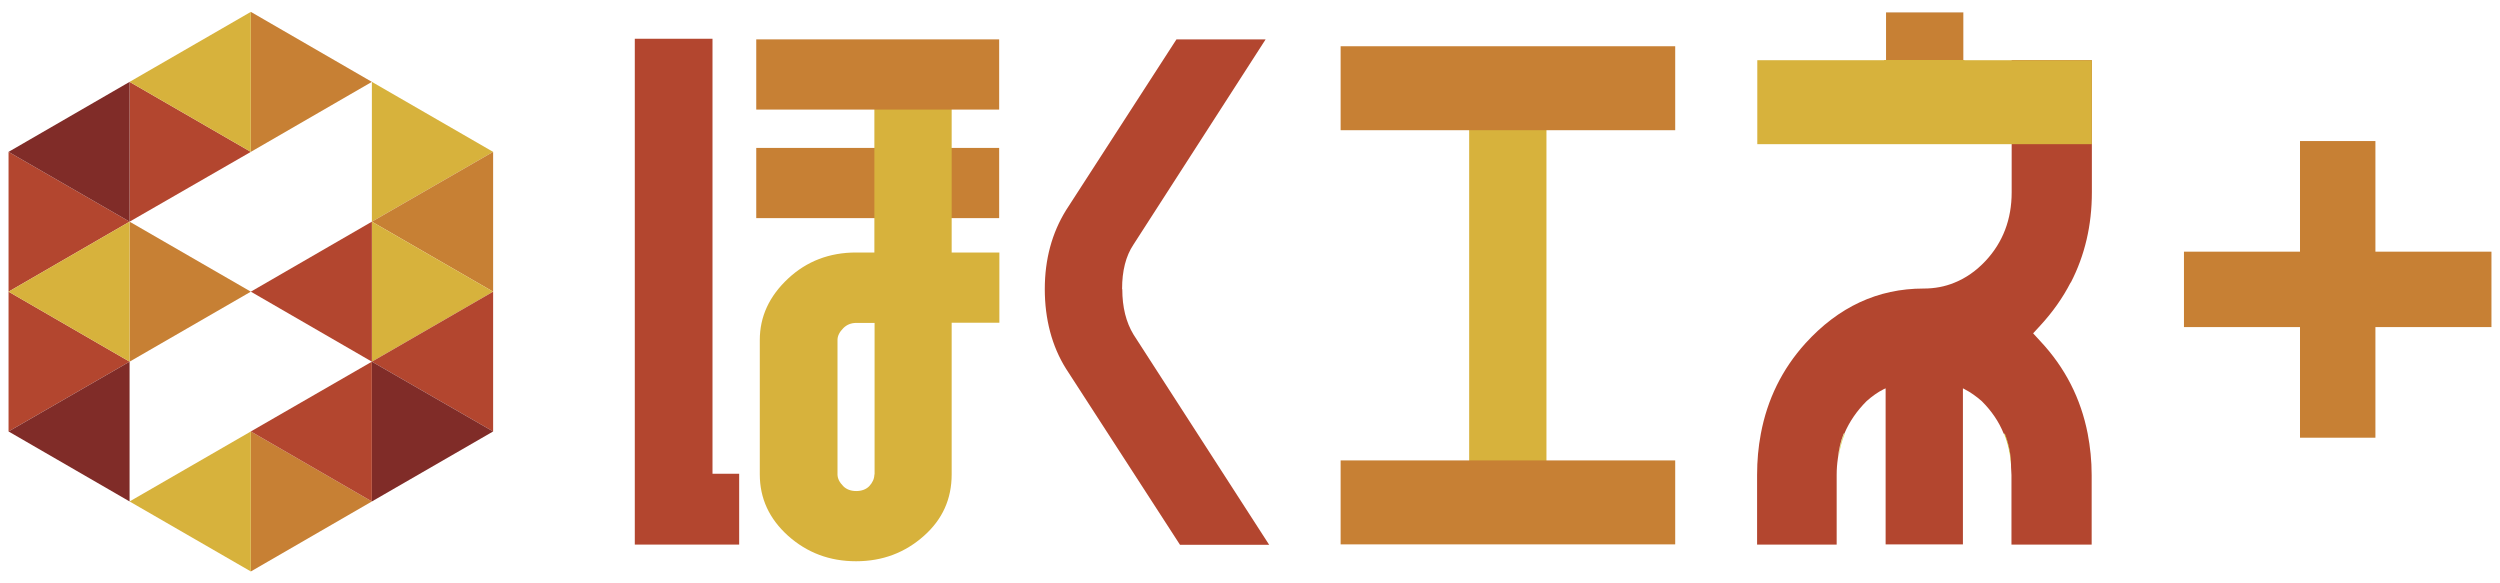
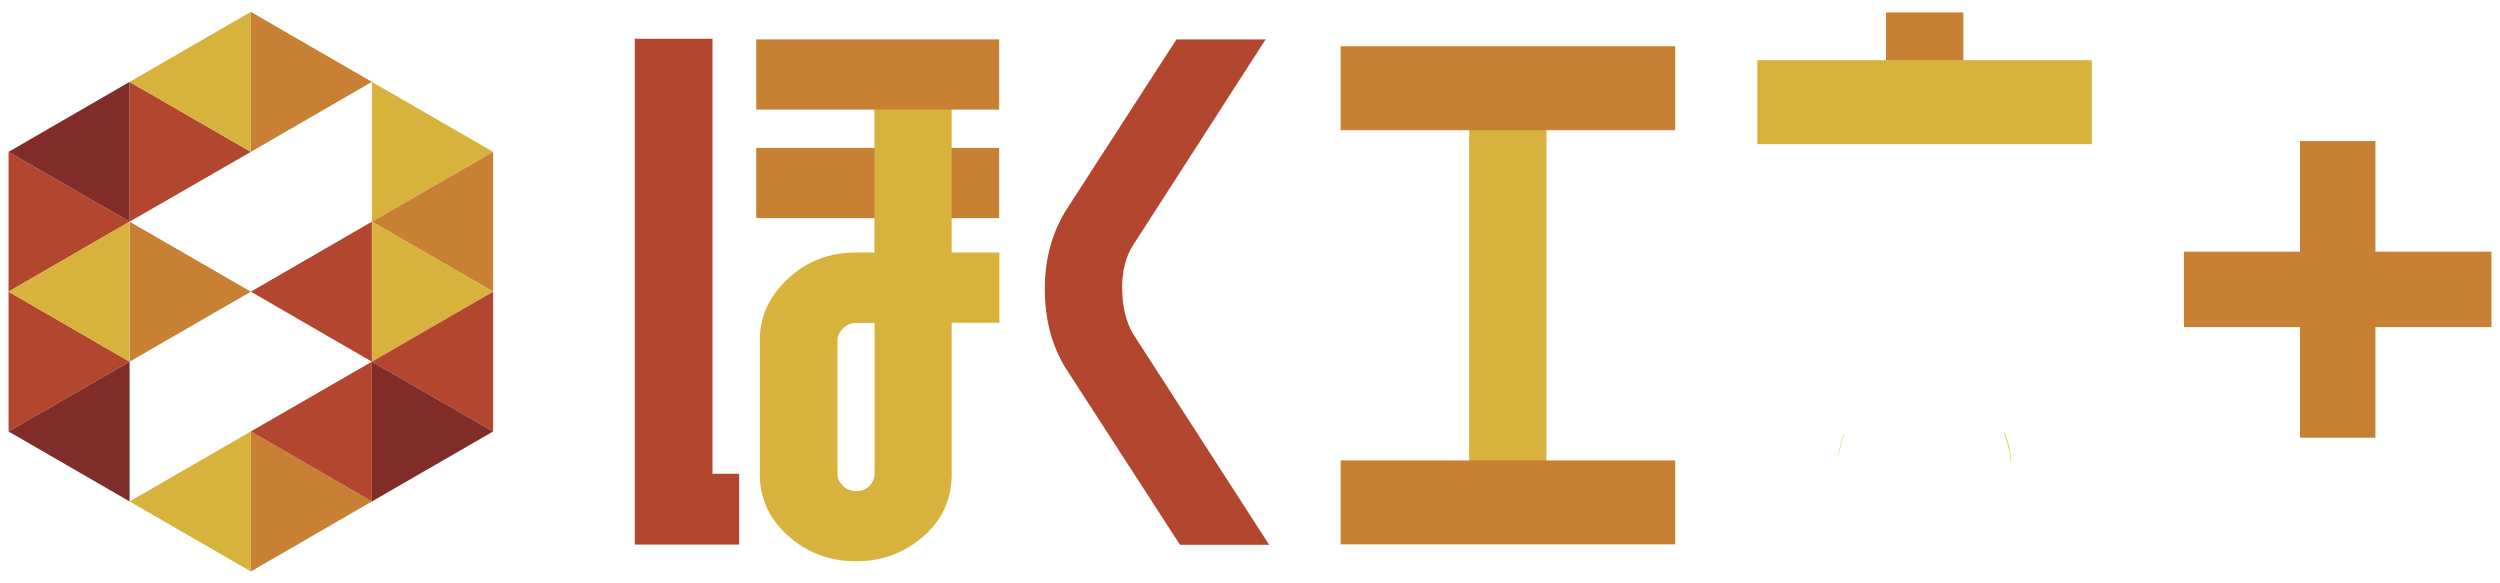
<svg xmlns="http://www.w3.org/2000/svg" viewBox="0 0 120 28">
  <defs>
    <style>.uuid-d1f85815-b7e0-4934-a06a-33efb9745b63{fill:#fff;}.uuid-dfe17f0f-1375-49aa-be07-99ec394548e6,.uuid-091133c7-168f-4bfc-9c7a-3f14c82e62ed{mix-blend-mode:multiply;}.uuid-dfe17f0f-1375-49aa-be07-99ec394548e6,.uuid-fa4a4959-ad18-4b78-a241-fd087cf61ba1{fill:#c78034;}.uuid-091133c7-168f-4bfc-9c7a-3f14c82e62ed{fill:#988777;}.uuid-66358679-f742-43a6-98bb-57951ea919c5{fill:#d0d43c;}.uuid-568a41fb-b656-4f21-80fe-ce957cae7c7d{isolation:isolate;}.uuid-e0564f73-c9d1-4e4b-9a55-b32661ca5133{fill:#d7b23c;}.uuid-43c4a742-9cc8-4832-a22c-1f78da8ff873{fill:#802c28;}.uuid-706cf79e-a466-4c0b-bf1d-67f15b461205{fill:#b3462f;}</style>
  </defs>
  <g class="uuid-568a41fb-b656-4f21-80fe-ce957cae7c7d">
    <g id="uuid-a84fbb97-9a17-4816-8f05-addcf4dc8c57">
      <g id="uuid-1caf8d2b-3cb6-4fe2-a602-7defe1f2e354">
        <g>
          <rect class="uuid-d1f85815-b7e0-4934-a06a-33efb9745b63" width="120" height="28" />
          <g>
            <g>
              <polygon class="uuid-fa4a4959-ad18-4b78-a241-fd087cf61ba1" points="17.85 3.93 12.04 .57 12.04 7.29 17.85 3.93" />
              <g>
                <polygon class="uuid-e0564f73-c9d1-4e4b-9a55-b32661ca5133" points="23.67 7.29 17.85 3.93 17.85 10.64 23.67 7.29" />
                <polygon class="uuid-fa4a4959-ad18-4b78-a241-fd087cf61ba1" points="23.67 14 23.67 7.29 17.85 10.64 23.67 14" />
              </g>
              <polygon class="uuid-706cf79e-a466-4c0b-bf1d-67f15b461205" points="6.22 3.93 6.22 10.64 12.04 7.29 6.22 3.93" />
              <polygon class="uuid-e0564f73-c9d1-4e4b-9a55-b32661ca5133" points="12.04 .57 6.22 3.93 12.04 7.29 12.04 .57" />
              <g>
                <polygon class="uuid-706cf79e-a466-4c0b-bf1d-67f15b461205" points=".41 7.29 .41 14 6.22 10.64 .41 7.29" />
                <polygon class="uuid-43c4a742-9cc8-4832-a22c-1f78da8ff873" points="6.22 3.93 .41 7.29 6.22 10.64 6.22 3.93" />
              </g>
              <polygon class="uuid-fa4a4959-ad18-4b78-a241-fd087cf61ba1" points="12.04 14 6.22 10.64 6.22 17.36 12.04 14" />
              <polygon class="uuid-706cf79e-a466-4c0b-bf1d-67f15b461205" points=".41 14 .41 20.71 6.22 17.36 .41 14" />
              <polygon class="uuid-e0564f73-c9d1-4e4b-9a55-b32661ca5133" points="6.22 10.64 .41 14 6.22 17.36 6.22 10.64" />
              <polygon class="uuid-43c4a742-9cc8-4832-a22c-1f78da8ff873" points="6.22 17.36 .41 20.71 6.22 24.07 6.22 17.36" />
              <polygon class="uuid-fa4a4959-ad18-4b78-a241-fd087cf61ba1" points="12.04 27.43 17.85 24.07 12.04 20.71 12.04 27.43" />
              <polygon class="uuid-e0564f73-c9d1-4e4b-9a55-b32661ca5133" points="12.04 20.71 6.22 24.07 12.04 27.43 12.04 20.71" />
              <g>
                <polygon class="uuid-e0564f73-c9d1-4e4b-9a55-b32661ca5133" points="23.67 14 17.85 10.64 17.85 17.36 23.67 14" />
                <polygon class="uuid-706cf79e-a466-4c0b-bf1d-67f15b461205" points="23.67 20.71 23.67 14 17.85 17.36 23.67 20.71" />
                <polygon class="uuid-43c4a742-9cc8-4832-a22c-1f78da8ff873" points="17.85 24.07 23.67 20.71 17.85 17.36 17.85 24.07" />
                <polygon class="uuid-706cf79e-a466-4c0b-bf1d-67f15b461205" points="17.85 10.64 12.04 14 17.85 17.36 17.85 10.64" />
                <polygon class="uuid-706cf79e-a466-4c0b-bf1d-67f15b461205" points="17.85 17.36 12.04 20.71 17.85 24.07 17.85 17.36" />
              </g>
            </g>
            <g>
              <rect class="uuid-fa4a4959-ad18-4b78-a241-fd087cf61ba1" x="36.3" y="7.1" width="11.66" height="3.37" />
              <rect class="uuid-e0564f73-c9d1-4e4b-9a55-b32661ca5133" x="61.58" y="12.33" width="21.6" height="3.71" transform="translate(86.56 -58.2) rotate(90)" />
              <polygon class="uuid-dfe17f0f-1375-49aa-be07-99ec394548e6" points="119.59 12.08 114.02 12.08 114.02 6.77 110.4 6.77 110.4 12.08 104.83 12.08 104.83 15.7 110.4 15.7 110.4 21.01 114.02 21.01 114.02 15.7 119.59 15.7 119.59 12.08" />
              <polygon class="uuid-706cf79e-a466-4c0b-bf1d-67f15b461205" points="34.2 1.86 30.47 1.86 30.47 26.14 35.48 26.14 35.48 22.74 34.2 22.74 34.2 1.86" />
              <path class="uuid-706cf79e-a466-4c0b-bf1d-67f15b461205" d="M53.86,13.87c0-.87,.18-1.58,.54-2.12L60.75,1.89h-4.28l-5.3,8.2c-.68,1.1-1.02,2.36-1.02,3.79s.34,2.74,1.02,3.82l5.47,8.45h4.28l-6.51-10.09c-.36-.59-.54-1.32-.54-2.17Z" />
              <path class="uuid-e0564f73-c9d1-4e4b-9a55-b32661ca5133" d="M45.68,12.12h0V3.57h-3.71V12.12h-.88c-1.28,0-2.37,.42-3.26,1.25-.91,.85-1.36,1.83-1.36,2.95v6.45c0,1.15,.45,2.13,1.36,2.95,.91,.81,1.99,1.22,3.26,1.22s2.35-.41,3.26-1.22c.89-.79,1.33-1.77,1.33-2.95v-7.28h2.29v-3.37h-2.29Zm-3.71,10.65c0,.21-.09,.4-.25,.57-.15,.15-.36,.23-.62,.23s-.47-.08-.62-.23c-.19-.19-.28-.38-.28-.57v-6.45c0-.19,.09-.38,.28-.57,.17-.17,.38-.25,.62-.25h.88v7.28Z" />
              <g>
                <rect class="uuid-fa4a4959-ad18-4b78-a241-fd087cf61ba1" x="64.35" y="2.22" width="16.06" height="4.03" />
                <rect class="uuid-fa4a4959-ad18-4b78-a241-fd087cf61ba1" x="64.35" y="22.1" width="16.06" height="4.03" />
              </g>
              <rect class="uuid-091133c7-168f-4bfc-9c7a-3f14c82e62ed" x="90.53" y=".61" width="3.71" height=".01" />
              <rect class="uuid-fa4a4959-ad18-4b78-a241-fd087cf61ba1" x="90.53" y=".6" width="3.71" height="4.41" />
              <path class="uuid-66358679-f742-43a6-98bb-57951ea919c5" d="M96.24,20.81h-.05c.2,.49,.31,1.02,.35,1.59,0-.01,0-.03,0-.04,0-.55-.11-1.07-.3-1.55Z" />
              <path class="uuid-66358679-f742-43a6-98bb-57951ea919c5" d="M88.52,20.81c-.15,.37-.25,.76-.28,1.18,.06-.41,.16-.81,.31-1.18h-.03Z" />
-               <path class="uuid-706cf79e-a466-4c0b-bf1d-67f15b461205" d="M99.4,13.56c.67-1.3,1.01-2.74,1.01-4.33V2.89h-3.85v6.34c0,1.3-.42,2.4-1.25,3.29-.45,.48-.95,.83-1.5,1.05-.46,.19-.95,.28-1.48,.28-2.19,0-4.08,.88-5.67,2.63-1.12,1.24-1.83,2.69-2.14,4.34-.12,.63-.18,1.29-.18,1.98v3.34h3.82v-3.34c0-.28,.02-.54,.06-.81,.04-.41,.13-.81,.28-1.18h.03c.24-.57,.6-1.09,1.07-1.56,.25-.22,.52-.42,.82-.57,.03-.01,.06-.03,.09-.04v7.49h3.71v-7.49s.04,.02,.06,.03c.31,.16,.59,.36,.85,.59,.46,.46,.82,.98,1.05,1.56h.05c.19,.48,.3,1,.3,1.55,0,.01,0,.03,0,.04,0,.13,.02,.26,.02,.39v3.34h3.85v-3.34c0-.69-.07-1.35-.19-1.98-.33-1.69-1.08-3.17-2.28-4.45l-.34-.37,.34-.37c.59-.64,1.08-1.33,1.46-2.07Z" />
              <polygon class="uuid-e0564f73-c9d1-4e4b-9a55-b32661ca5133" points="100.41 6.92 100.41 2.89 94.29 2.89 94.29 2.88 94.23 2.88 90.53 2.88 90.44 2.88 90.44 2.89 84.35 2.89 84.35 6.92 90.53 6.92 94.23 6.92 96.56 6.92 100.26 6.92 100.41 6.92" />
              <rect class="uuid-fa4a4959-ad18-4b78-a241-fd087cf61ba1" x="36.3" y="1.89" width="11.66" height="3.37" />
            </g>
          </g>
        </g>
      </g>
    </g>
  </g>
</svg>